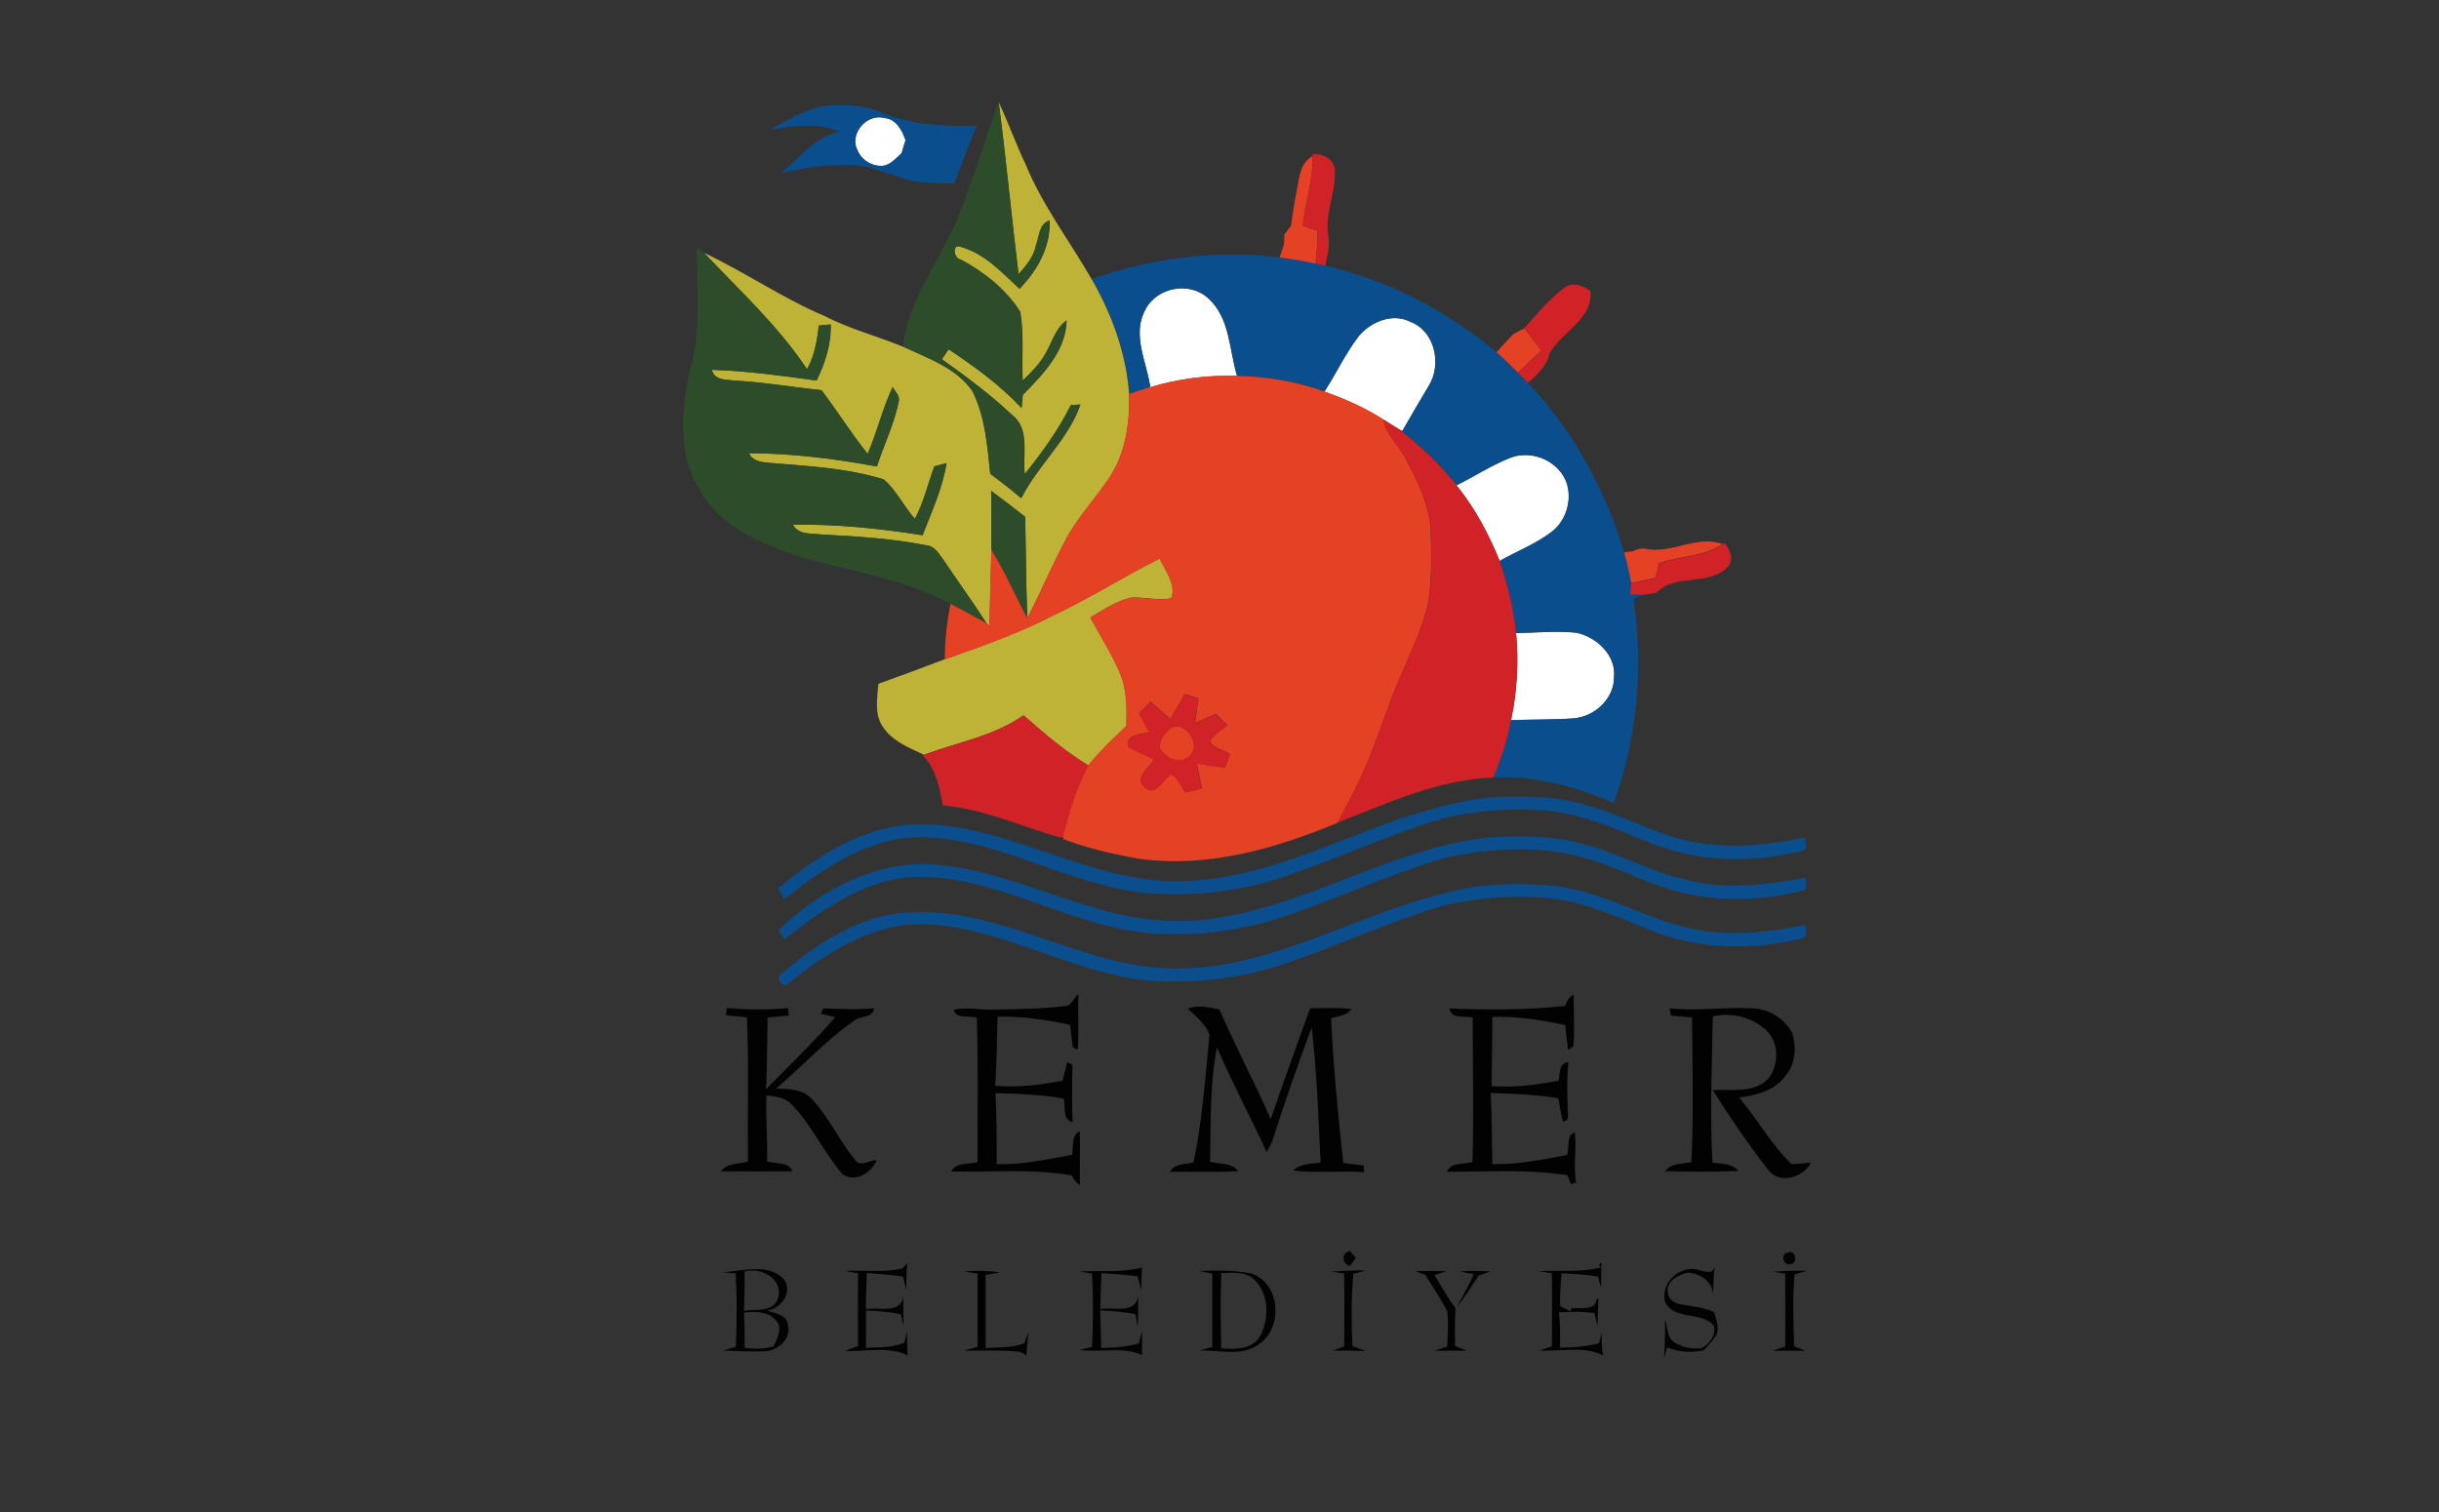
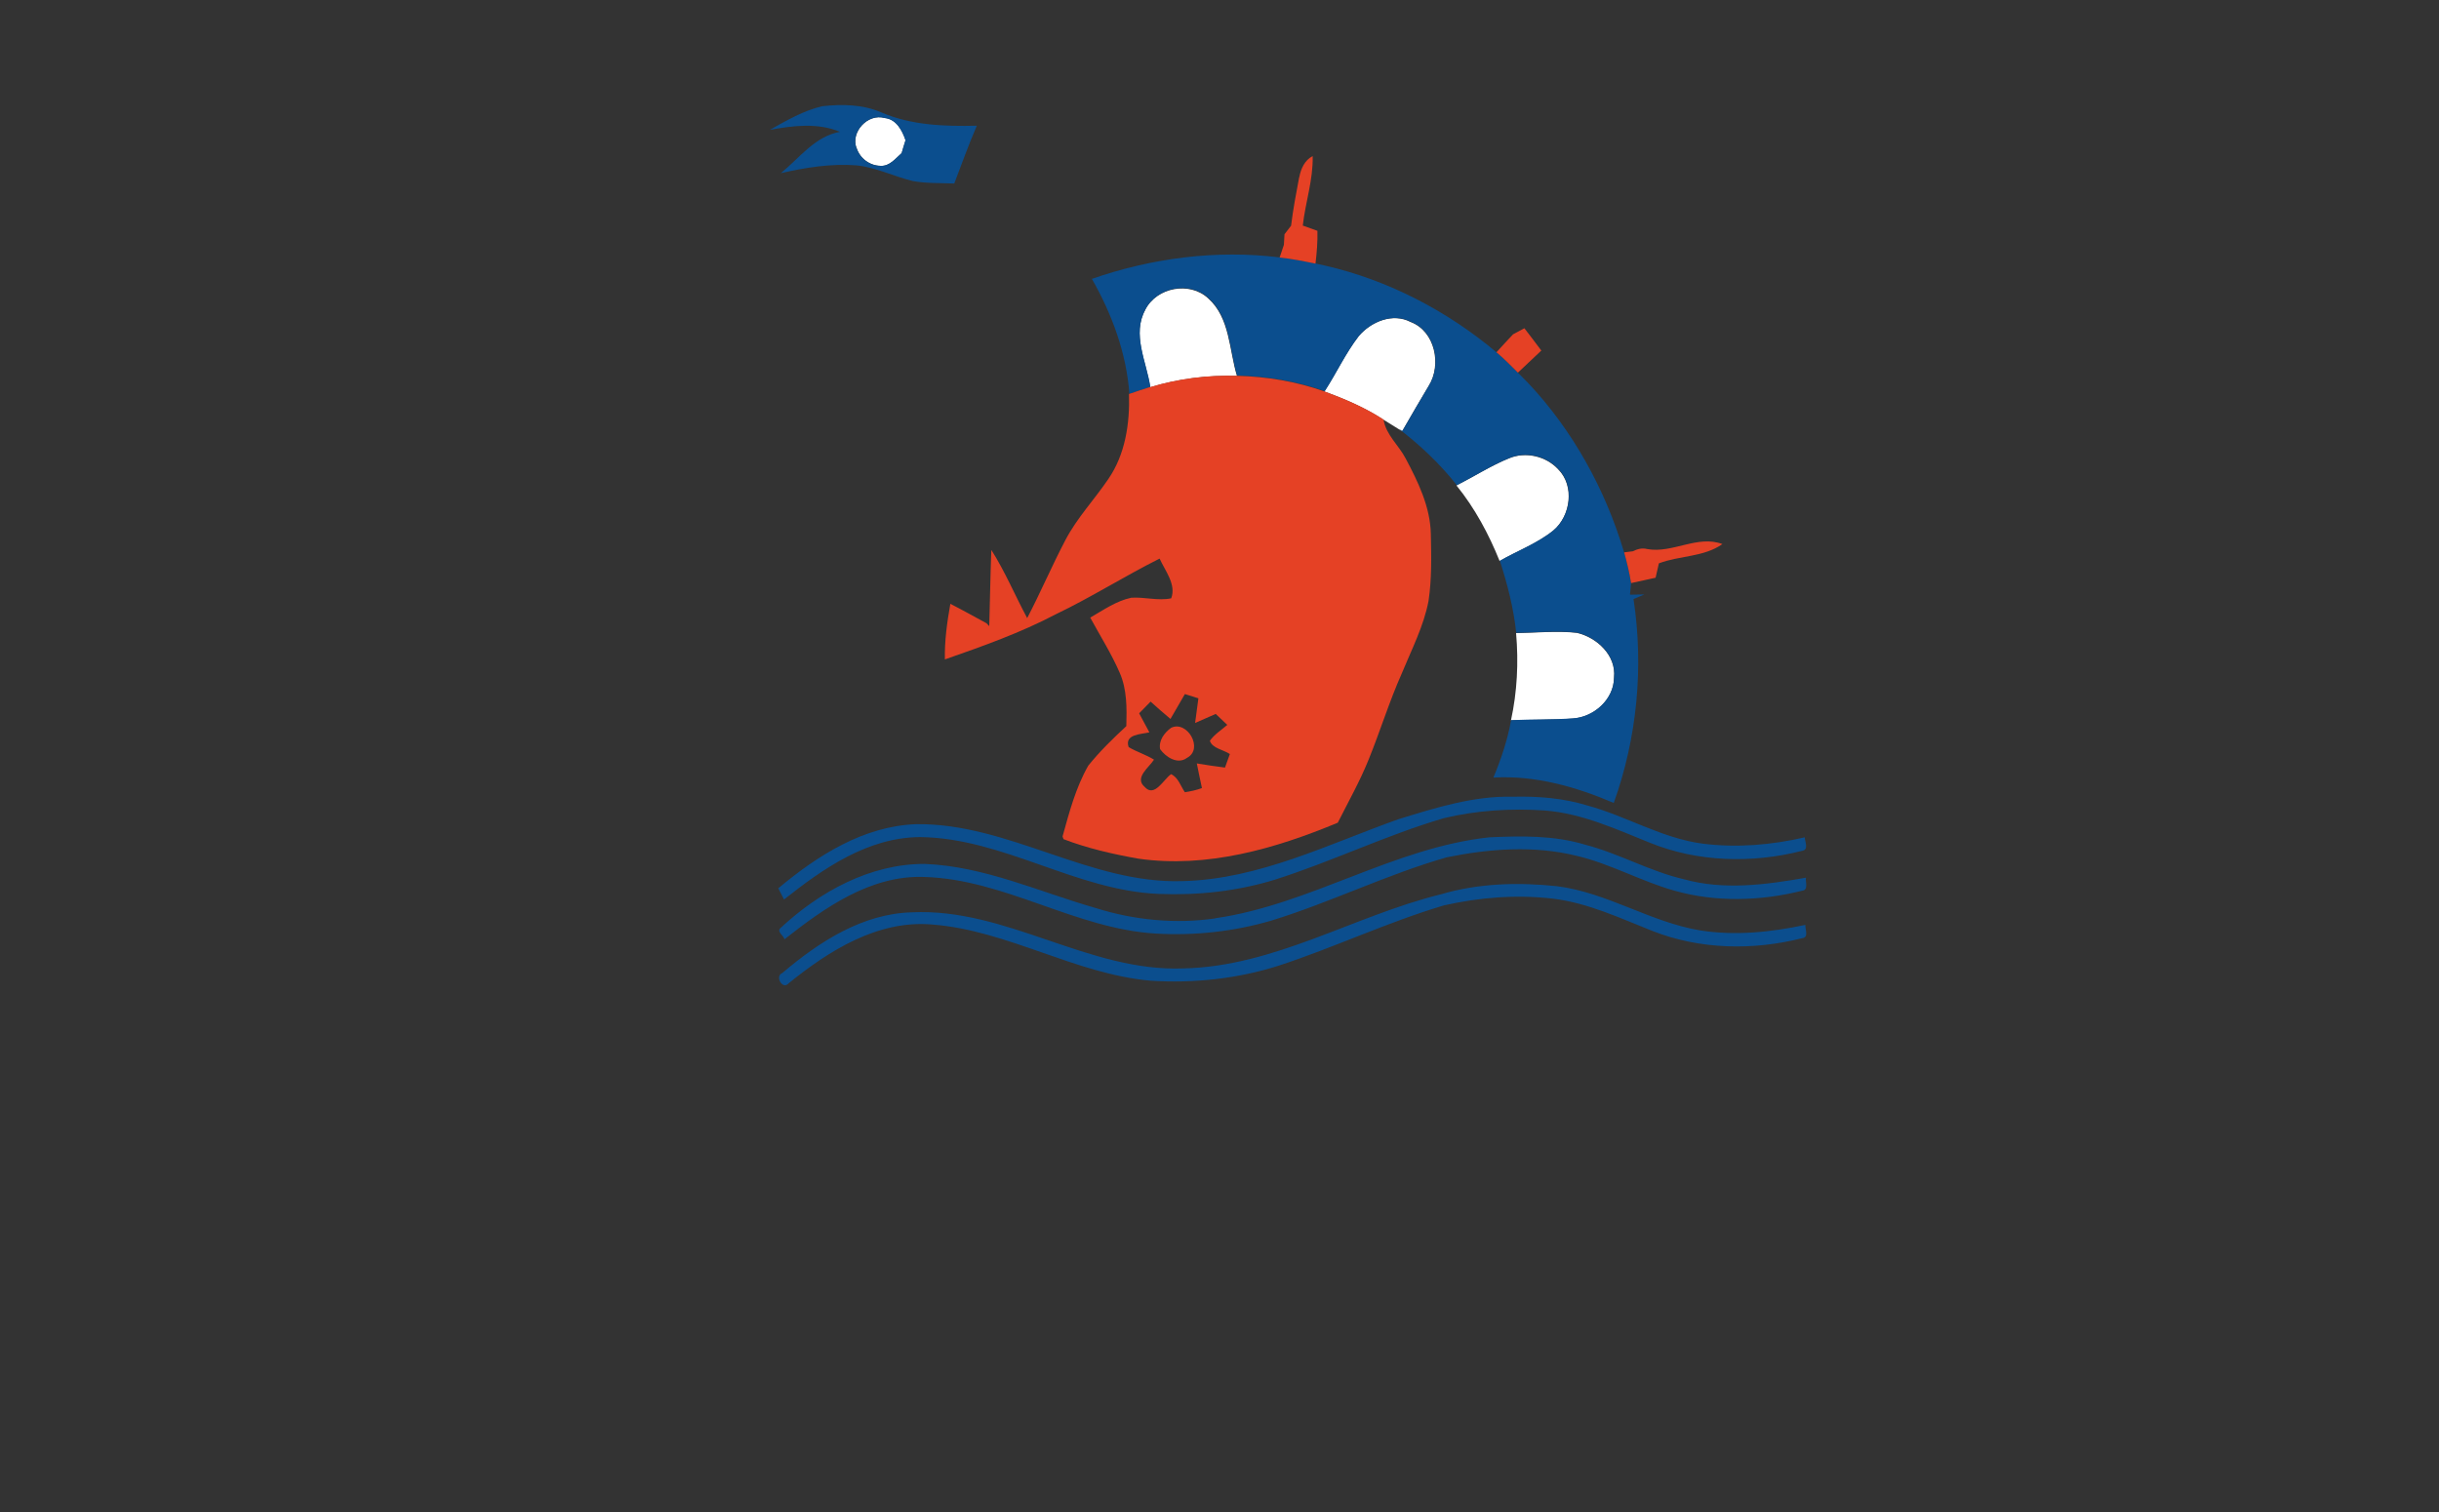
<svg xmlns="http://www.w3.org/2000/svg" id="katman_1" data-name="katman 1" viewBox="0 0 200 124">
  <rect x="0" y="0" width="200" height="124" fill="#333333" stroke="none" />
  <path d="M70.24,12.15c-.51-1.33.93-2.87,2.31-2.47.95.09,1.43,1.01,1.71,1.82-.11.35-.22.7-.32,1.06-.5.43-.98,1.08-1.71,1.04-.89,0-1.71-.6-1.98-1.45M93.91,25.4c.95-1.84,3.64-2.34,5.16-.93,1.79,1.6,1.71,4.22,2.36,6.36-2.4-.07-4.81.23-7.11.93-.31-2.07-1.53-4.34-.4-6.36M111.42,27.56c1.01-1.18,2.78-1.92,4.25-1.15,2.01.76,2.56,3.52,1.48,5.24-.73,1.23-1.46,2.47-2.17,3.71l-.29-.17c-.41-.26-.83-.52-1.24-.77-1.5-.98-3.16-1.69-4.85-2.31.97-1.49,1.72-3.13,2.81-4.54M123.74,37.59c1.35-.57,3.03-.18,4.02.89,1.37,1.36,1.04,3.83-.39,5.03-1.32,1.07-2.94,1.66-4.4,2.5-.89-2.21-2.03-4.34-3.54-6.2,1.44-.73,2.81-1.61,4.3-2.22M124.32,51.92c1.66-.02,3.33-.2,4.98-.02,1.65.38,3.24,1.86,3.05,3.67-.01,1.79-1.64,3.24-3.37,3.36-1.69.12-3.39.07-5.08.15.51-2.34.63-4.76.42-7.15h0Z" style="fill: #fff; stroke-width: 0px;" />
  <path d="M67.44,8.71c1.62-.18,3.31-.15,4.83.51,2.46,1.06,5.19,1.15,7.83,1.09-.68,1.56-1.24,3.16-1.85,4.74-1.13-.05-2.27,0-3.39-.2-1.56-.38-3.02-1.12-4.63-1.29-2.09-.16-4.17.18-6.2.64,1.53-1.24,2.79-3.02,4.85-3.39-1.83-.76-3.86-.51-5.75-.16,1.37-.77,2.76-1.58,4.3-1.94M70.24,12.15c.28.85,1.09,1.45,1.98,1.45.73.04,1.21-.61,1.71-1.04.1-.36.21-.71.32-1.06-.27-.8-.76-1.73-1.71-1.82-1.38-.4-2.81,1.14-2.31,2.47M89.51,22.88c4.93-1.72,10.24-2.41,15.43-1.77.99.1,1.96.3,2.94.5.2.05.61.13.81.18,5.16,1.19,9.97,3.7,14.02,7.1.62.52,1.19,1.1,1.76,1.67.28.28.56.56.83.84,3.69,3.92,6.35,8.76,7.88,13.91.24.83.44,1.67.57,2.52-.02.24-.07.71-.09.94.39,0,.78-.01,1.18-.02-.3.13-.59.26-.89.38.85,5.6.29,11.39-1.62,16.72-3.11-1.33-6.45-2.28-9.87-2.08.63-1.52,1.16-3.08,1.45-4.71,1.69-.08,3.39-.03,5.08-.15,1.73-.11,3.35-1.57,3.37-3.36.19-1.81-1.4-3.29-3.05-3.67-1.65-.18-3.32,0-4.98.02-.21-2.01-.72-3.99-1.34-5.91,1.46-.84,3.08-1.43,4.4-2.5,1.43-1.2,1.76-3.67.39-5.03-.99-1.07-2.66-1.47-4.02-.89-1.5.61-2.86,1.5-4.3,2.22-1.37-1.74-2.99-3.27-4.75-4.62l.29.17c.71-1.25,1.44-2.48,2.17-3.71,1.08-1.72.53-4.48-1.48-5.24-1.48-.76-3.24-.03-4.25,1.15-1.09,1.41-1.84,3.05-2.81,4.54-2.3-.82-4.74-1.22-7.18-1.28-.65-2.14-.56-4.76-2.36-6.36-1.52-1.42-4.21-.91-5.16.93-1.13,2.02.09,4.29.4,6.36-.58.18-1.15.38-1.72.57-.24-3.34-1.43-6.55-3.08-9.44M114.75,67.16c3.02-.93,6.1-1.9,9.3-1.82,2.06-.05,4.15.11,6.12.72,3.21.87,6.13,2.7,9.47,3.13,2.79.35,5.62.11,8.35-.52.01.35.36,1.03-.23,1.11-4.1,1.04-8.54.93-12.48-.67-2.78-1.12-5.56-2.4-8.58-2.64-2.78-.19-5.6-.02-8.31.63-4.73,1.39-9.18,3.56-13.87,5.05-3.07.94-6.3,1.29-9.51,1.16-6.79-.28-12.72-4.57-19.53-4.66-4.3.01-7.96,2.56-11.19,5.12-.16-.31-.32-.61-.47-.92,3.22-2.69,6.98-5.1,11.31-5.26,7.6-.09,14.23,4.92,21.85,4.67,6.27-.15,11.97-3.05,17.76-5.1M99.63,75.31c7.81-1.12,14.62-5.79,22.49-6.64,2.62-.12,5.31-.17,7.85.6,2.79.72,5.31,2.19,8.12,2.84,3.27.91,6.71.45,10-.13-.06.34.23,1.02-.32,1.07-3.42.85-7.07.96-10.48-.01-2.73-.77-5.23-2.2-7.99-2.85-3.5-.87-7.18-.59-10.67.12-4.9,1.4-9.51,3.69-14.38,5.19-3.08.9-6.31,1.25-9.51,1.06-6.57-.4-12.33-4.44-18.93-4.64-4.4-.17-8.18,2.51-11.48,5.11-.05-.28-.67-.63-.33-.92,3.2-2.98,7.35-5.27,11.82-5.26,4.89.19,9.39,2.29,14.03,3.62,3.15.99,6.52,1.32,9.79.85M118.13,73.35c3.09-.92,6.37-1.01,9.56-.67,4.1.52,7.64,2.94,11.71,3.62,2.88.46,5.81.15,8.64-.45-.03.34.31,1.04-.26,1.09-4.02,1.02-8.36.94-12.25-.58-2.66-1.05-5.3-2.31-8.18-2.66-2.98-.35-6.02-.11-8.94.55-4.62,1.37-8.99,3.45-13.57,4.95-3.37,1.07-6.94,1.45-10.46,1.23-6.22-.54-11.72-4.13-17.94-4.61-4.45-.39-8.46,2.14-11.77,4.82-.48.58-1.18-.58-.51-.85,3-2.55,6.57-4.87,10.63-4.97,7.75-.37,14.48,4.9,22.23,4.6,7.48-.15,13.99-4.31,21.1-6.07h0Z" style="fill: #0b4e8e; stroke-width: 0px;" />
-   <path d="M81.88,8.35c.79,1.66,1.4,3.4,2.19,5.06,1.39,3.39,3.61,6.32,5.44,9.47,1.66,2.89,2.84,6.1,3.08,9.44.08,2.41-.3,4.95-1.7,6.98-1.14,1.68-2.56,3.18-3.51,4.99-1.12,2.1-2.04,4.3-3.14,6.41-.11-2.77-.12-5.54-.17-8.31-.92-.73-1.85-1.43-2.79-2.13.05,1.61,0,3.23.03,4.85-.08,2.08-.11,4.16-.17,6.25-.06-.06-.18-.18-.23-.24-1.15-1.77-2.39-3.49-3.57-5.24-.36-.5-.71-1.11-1.39-1.16-2.83-.54-5.72-.73-8.6-.88-.82-.11-1.87.06-2.33-.81,3.56-.05,7.13.31,10.64.87.74-1.94,1.63-3.84,1.96-5.91-.25.07-.74.2-.99.26-.53,1.44-.87,2.94-1.6,4.31-.92-1.03-1.51-2.35-2.56-3.24-3.04-.95-6.26-1.09-9.42-1.36-.63-.06-1.33-.14-1.63-.79,3.52.01,7.04.45,10.49,1.09.58-1.78,1.42-3.48,1.79-5.32.14-.47-.3-.82-.49-1.19-.83,1.77-1.28,3.68-2.05,5.48-1.35-1.68-2.49-3.51-3.78-5.22-2.37-.26-4.73-.66-7.11-.79-.71-.1-1.69,0-1.89-.89,2.88.09,5.74.49,8.59.88.69-1.43,1.21-2.98,1.15-4.6-.24.03-.73.08-.97.1-.13,1.24-.35,2.48-.96,3.58-2.37-3.56-5.53-6.46-8.45-9.55,3.36,1.58,6.43,3.72,9.86,5.17,2.09,1.09,4.39,1.66,6.56,2.57,2,.93,4.28,1.72,5.59,3.6,1.04,2.09,1.22,4.48,1.46,6.78.87.65,1.72,1.3,2.54,2.01,1.35-2.71,3.83-4.77,4.85-7.68-.2,0-.58.03-.78.04-1.01,2.04-2.34,3.9-3.78,5.66-.2-1.61.45-3.71-1.04-4.85-1.79-1.68-3.76-3.15-5.76-4.57.14-.21.42-.61.55-.82,2.14,1.42,4.23,2.94,5.99,4.82.03-.27.08-.82.1-1.09,1.66-1.67,3.52-3.59,3.59-6.09-.9.66-1.18,1.77-1.71,2.69-.47.87-1.19,1.57-1.89,2.25-.1-1.88.12-3.78-.2-5.64-1.16-1.86-2.96-3.26-4.88-4.3-.56-.02-.78-1.36,0-1.04,1.94.55,3.39,2.09,4.81,3.44,1.47-1.5,2.56-3.44,2.48-5.6-.87.29-.84,1.28-1.11,2.01-.19.95-.81,1.7-1.44,2.4-.58-4.7-1.02-9.43-1.63-14.13M86.6,50.36c2.9-1.39,5.62-3.12,8.5-4.56.45,1.01,1.38,2.12.95,3.26-1.09.22-2.18-.11-3.27-.05-1.24.26-2.29,1.01-3.37,1.63.82,1.5,1.74,2.95,2.42,4.53.6,1.37.58,2.9.54,4.37-1.1,1.02-2.18,2.06-3.12,3.24-1.92-1.17-3.64-2.63-5.32-4.12-2.43,1.72-5.43,2.21-8.17,3.24-1.22-.59-2.61-1.11-3.37-2.31-.72-1.03-.45-2.34-.36-3.51,1.83-.66,3.64-1.33,5.45-2.02,3.09-1.09,6.2-2.19,9.11-3.71h0Z" style="fill: #bfb337; stroke-width: 0px;" />
-   <path d="M81.88,8.35c.61,4.7,1.05,9.43,1.63,14.13.63-.69,1.26-1.45,1.44-2.4.27-.72.23-1.72,1.11-2.01.08,2.16-1.01,4.1-2.48,5.6-1.43-1.35-2.87-2.89-4.81-3.44-.77-.32-.55,1.02,0,1.04,1.92,1.03,3.71,2.44,4.88,4.3.31,1.86.09,3.76.2,5.64.7-.68,1.42-1.38,1.89-2.25.53-.92.81-2.04,1.71-2.69-.07,2.5-1.93,4.42-3.59,6.09-.02.27-.07.82-.1,1.09-1.76-1.88-3.85-3.4-5.99-4.82-.14.21-.41.61-.55.82,2,1.41,3.97,2.89,5.76,4.57,1.49,1.14.83,3.24,1.04,4.85,1.43-1.77,2.77-3.62,3.78-5.66.2,0,.58-.03.78-.04-1.02,2.91-3.5,4.97-4.85,7.68-.82-.7-1.67-1.36-2.54-2.01-.23-2.29-.41-4.68-1.46-6.78-1.31-1.88-3.59-2.67-5.59-3.6l-.08-.26c.53-3.96,3.26-7.12,4.66-10.78,1.16-2.99,2.1-6.06,3.16-9.08M57.14,20.28c.2.14.39.29.58.45,2.92,3.09,6.08,5.99,8.45,9.55.61-1.11.83-2.35.96-3.58.24-.02.73-.08.97-.1.05,1.62-.46,3.16-1.15,4.6-2.85-.39-5.71-.79-8.59-.88.21.9,1.19.79,1.89.89,2.38.13,4.74.53,7.11.79,1.29,1.72,2.43,3.54,3.78,5.22.77-1.8,1.22-3.71,2.05-5.48.19.38.63.72.49,1.19-.37,1.84-1.21,3.54-1.79,5.32-3.46-.64-6.98-1.08-10.49-1.09.3.66,1,.73,1.63.79,3.15.27,6.38.41,9.42,1.36,1.05.89,1.64,2.21,2.56,3.24.73-1.36,1.07-2.87,1.6-4.31.25-.07.74-.2.99-.26-.32,2.07-1.21,3.97-1.96,5.91-3.52-.56-7.08-.92-10.64-.87.47.86,1.51.7,2.33.81,2.88.14,5.77.33,8.6.88.68.05,1.03.67,1.39,1.16,1.18,1.75,2.42,3.46,3.57,5.24-.98-.53-1.96-1.08-2.96-1.59-3.89-2.13-8.35-2.65-12.54-3.91-3.01-1.04-6.25-2.4-7.93-5.28-1.92-2.99-1.63-6.77-.85-10.08.93-3.24.5-6.65.53-9.97M81.28,40.26c.94.69,1.87,1.4,2.79,2.13.05,2.77.06,5.54.17,8.31-1-1.86-1.8-3.81-2.94-5.59-.02-1.62.02-3.23-.03-4.85h0Z" style="fill: #2d4c29; stroke-width: 0px;" />
  <path d="M106.54,14.54c.13-.7.44-1.4,1.1-1.74.05,1.94-.6,3.79-.81,5.7.4.14.8.29,1.2.43.02.9-.05,1.8-.16,2.69-.97-.2-1.95-.4-2.94-.5.09-.26.26-.78.35-1.04.01-.29.03-.58.05-.87.18-.23.36-.47.54-.7.16-1.33.41-2.64.66-3.96M124.05,27.43c.32-.17.64-.34.95-.51.47.6.93,1.22,1.39,1.83-.64.61-1.28,1.21-1.92,1.81-.57-.57-1.14-1.15-1.76-1.67.44-.49.9-.98,1.35-1.46M94.31,31.75c2.3-.7,4.71-1,7.11-.93,2.44.06,4.88.46,7.18,1.28,1.68.62,3.34,1.32,4.85,2.31.2,1.26,1.26,2.11,1.82,3.2,1.02,1.92,2.02,3.97,2.06,6.2.04,1.83.08,3.67-.19,5.48-.4,2.08-1.39,3.98-2.19,5.93-1.03,2.31-1.77,4.73-2.72,7.07-.72,1.79-1.67,3.47-2.53,5.18-5.14,2.14-10.73,3.75-16.35,2.95-2.08-.37-4.16-.84-6.14-1.6l-.08-.22c.55-1.98,1.08-4.01,2.11-5.81.94-1.17,2.02-2.22,3.12-3.24.04-1.47.06-3-.54-4.37-.68-1.57-1.6-3.02-2.42-4.53,1.08-.62,2.13-1.37,3.37-1.63,1.09-.07,2.18.27,3.27.05.43-1.14-.5-2.25-.95-3.26-2.88,1.44-5.6,3.17-8.5,4.56-2.91,1.53-6.02,2.63-9.11,3.71-.03-1.53.18-3.05.45-4.56,1,.51,1.98,1.06,2.96,1.59.06.06.18.18.23.24.06-2.08.09-4.17.17-6.25,1.13,1.78,1.94,3.73,2.94,5.59,1.1-2.11,2.03-4.3,3.14-6.41.95-1.81,2.37-3.31,3.51-4.99,1.4-2.03,1.77-4.57,1.7-6.98.57-.19,1.14-.39,1.72-.57M97.15,56.94c-.39.67-.78,1.35-1.17,2.02-.55-.46-1.1-.94-1.63-1.42-.32.32-.63.64-.94.96.28.52.56,1.04.84,1.56-.66.16-2.07.14-1.7,1.21.67.4,1.42.62,2.08,1.03-.4.63-1.65,1.49-.76,2.24.8.9,1.55-.64,2.16-1.05.59.27.78.98,1.13,1.48.47-.07.94-.17,1.4-.34-.15-.67-.28-1.34-.42-2.02.77.13,1.54.24,2.31.34.13-.37.26-.74.4-1.11-.53-.36-1.44-.46-1.64-1.09.38-.53.94-.88,1.43-1.3-.32-.3-.64-.6-.95-.9-.56.24-1.13.49-1.69.74.09-.68.18-1.35.27-2.02-.37-.12-.74-.23-1.11-.35M135.08,45.03c2.08.37,4.12-1.18,6.16-.41-1.54,1.08-3.51.93-5.21,1.58-.09.39-.18.79-.27,1.18-.67.15-1.34.3-2.01.44-.13-.85-.34-1.69-.57-2.52.18-.02.54-.07.72-.09.37-.19.76-.29,1.18-.18M96.03,59.69c1.31-.65,2.7,1.72,1.31,2.46-.77.58-1.74-.06-2.21-.71-.13-.72.35-1.35.9-1.75h0Z" style="fill: #e54125; stroke-width: 0px;" />
-   <path d="M107.64,12.8v-.17c.81-.03,1.62.33,1.81,1.17.17,1.89-.86,3.71-.52,5.6.15.81-.1,1.6-.25,2.39-.2-.04-.61-.13-.81-.18.11-.89.18-1.79.16-2.69-.4-.14-.8-.28-1.2-.43.2-1.91.86-3.76.81-5.7M128.3,23.58c.68-.49,1.51-.15,2.12.28.22,2.37-2.41,3.34-3.38,5.17-.19,1.03-1.03,1.69-1.74,2.37-.28-.28-.56-.56-.83-.84.65-.6,1.28-1.2,1.92-1.81-.46-.61-.92-1.22-1.39-1.83,1.03-1.18,2.05-2.4,3.3-3.34M115.27,37.61c-.56-1.09-1.63-1.93-1.82-3.2.41.25.83.51,1.24.77,1.75,1.35,3.38,2.88,4.75,4.62,1.5,1.86,2.64,3.99,3.54,6.2.63,1.92,1.14,3.9,1.34,5.91.21,2.39.09,4.81-.42,7.15-.28,1.62-.82,3.19-1.45,4.71-4.48.14-8.63,2.09-12.74,3.68.86-1.72,1.81-3.39,2.53-5.18.95-2.34,1.68-4.76,2.72-7.07.8-1.95,1.79-3.85,2.19-5.93.27-1.81.23-3.65.19-5.48-.05-2.22-1.05-4.27-2.06-6.2M141.25,44.63l.17-.1c.44.53.78,1.29.31,1.91-1.51,1.68-4.38.56-5.88,2.16-.33.07-.67.12-1,.16-.39,0-.79.01-1.18.02.02-.23.07-.7.09-.94.67-.15,1.34-.3,2.01-.44.09-.39.18-.79.27-1.18,1.71-.64,3.68-.5,5.21-1.58M97.15,56.94c.37.12.74.23,1.11.35-.08.67-.17,1.35-.27,2.02.56-.25,1.13-.5,1.69-.74.32.3.63.6.95.9-.49.41-1.06.77-1.43,1.3.2.63,1.12.73,1.64,1.09-.13.37-.27.74-.4,1.11-.77-.1-1.54-.21-2.31-.34.13.67.27,1.35.42,2.02-.46.16-.93.27-1.4.34-.35-.5-.54-1.21-1.13-1.48-.61.41-1.36,1.95-2.16,1.05-.89-.75.35-1.61.76-2.24-.66-.41-1.42-.64-2.08-1.03-.37-1.07,1.04-1.05,1.7-1.21-.28-.52-.56-1.04-.84-1.56.31-.32.63-.64.94-.96.53.48,1.08.95,1.63,1.42.39-.67.78-1.35,1.17-2.02M96.03,59.69c-.55.4-1.03,1.03-.9,1.75.47.65,1.44,1.28,2.21.71,1.4-.75,0-3.11-1.31-2.46M75.77,61.91c2.74-1.03,5.74-1.52,8.17-3.24,1.68,1.48,3.4,2.94,5.32,4.12-1.03,1.8-1.56,3.82-2.11,5.81l-.16.1c-3.22-.91-6.31-2.35-9.67-2.65-.29-1.45-.55-3.01-1.66-4.09l.12-.04h0Z" style="fill: #d02227; stroke-width: 0px;" />
-   <path d="M87.54,82.49c.39-.2.53-.7.89-.95-.06,1.51.05,3.02-.06,4.53-.1-.04-.3-.12-.4-.16-.08-.62-.16-1.24-.22-1.86-1.95-.43-3.94-.72-5.95-.67-.05,1.89-.07,3.77-.19,5.66,1.85.17,3.71-.06,5.52-.41.13-.51.25-1.02.38-1.53l.43.21c-.03,1.57-.04,3.14.01,4.72-.89-.21-.54-1.3-.73-1.94-1.85-.32-3.72-.4-5.59-.44.1,1.94.1,3.88.1,5.82,2.09.07,4.14-.39,6.18-.76.14-.67-.11-1.57.63-1.95.05,1.48-.02,2.95.02,4.43-.31-.2-.53-.46-.68-.8-3.27-.56-6.59-.25-9.88-.31.39-.81,1.44-.55,2.16-.78-.02-3.95.07-7.9-.06-11.84-.59-.19-1.75.12-1.89-.65,1.03-.25,2.09.02,3.14-.01,2.06-.04,4.13-.05,6.18-.32M128.35,82.51c.1-.42.34-.74.7-.94-.04,1.42.11,2.86-.05,4.27l-.41.26c-.1-.68-.17-1.36-.24-2.04-1.96-.41-3.96-.73-5.97-.66-.03,1.89-.03,3.78-.07,5.67,1.84.14,3.68-.1,5.48-.43.17-.58,0-1.47.82-1.53-.14,1.45-.1,2.92-.03,4.37.03.29-.11.46-.4.51-.2-.63-.28-1.28-.39-1.92-1.84-.31-3.69-.38-5.55-.43.11,1.94.08,3.89.14,5.83,2.06.06,4.09-.38,6.11-.74.23-.56-.08-1.73.65-1.85.16,1.36-.14,2.74.1,4.1-.11.03-.33.1-.43.13-.07-.18-.21-.55-.28-.73-3.27-.51-6.58-.28-9.87-.28.3-.83,1.39-.57,2.08-.81.12-3.95.02-7.89.02-11.84-.67-.17-1.75.17-1.9-.75,3.17.15,6.34.12,9.5-.2M59.59,82.67c1.67.14,3.36.17,5.03,0,.01.15.05.46.06.61-.58.06-1.15.11-1.73.17-.05,1.96-.04,3.91-.13,5.87,1.92-1.94,3.87-3.84,5.67-5.9-.4-.09-.8-.19-1.19-.29.06-.11.17-.32.22-.43,1.39.04,2.77.13,4.16-.02-.1.82-1.07.61-1.59.99-2.35,1.62-4.28,3.76-6.44,5.6,1.04.04,2.23.04,2.97.91,1.37,1.49,2.22,3.38,3.5,4.95.43.63,1.19,0,1.76.01-.41,1.07-1.8,1.9-2.83,1.12-1.53-1.79-2.5-4.02-4.16-5.71-.53-.56-1.33-.63-2.04-.72-.07,1.8.11,3.6.05,5.41.7.24,1.73,0,2.1.82-1.96,0-3.92.02-5.88,0,.5-.72,1.47-.57,2.21-.8-.04-3.94.08-7.89-.08-11.83-.57-.06-1.14-.11-1.71-.17.01-.15.04-.45.06-.61M97.38,82.72c.84-.32,1.76-.11,2.61.07,1.32,3.03,2.88,5.95,4.21,8.98,1.05-3.04,2.14-6.06,3.23-9.08,1.12,0,2.26-.08,3.38.07-.38.54-1.09.56-1.66.75.19,3.97.57,7.92,1,11.87.56.07,1.12.14,1.67.21,0,.14.03.41.04.55-1.93-.17-3.88.1-5.81-.14.59-.61,1.47-.53,2.24-.67-.18-3.7-.31-7.4-.73-11.08-1.12,3.01-2.18,6.05-3.16,9.11-.13.39-.31.77-.54,1.12-1.3-2.89-2.83-5.67-4.07-8.59-.59,3.09-.5,6.26-.56,9.39.78.21,1.76.05,2.31.77-1.86.1-3.73.02-5.59.05.35-.73,1.27-.57,1.92-.78.73-3.45.97-6.98,1.31-10.49-.38-.88-1.1-1.49-1.79-2.11M136.92,82.69c2.24.26,4.48-.12,6.73,0,1.37.03,2.69.84,3.33,2.05.31,1.11.27,2.41-.47,3.35-.83,1.3-2.46,1.74-3.9,1.92,1.49,1.76,2.62,3.82,4.27,5.44.54.05,1.09-.07,1.64-.11-.65,1.24-2.58,1.81-3.52.61-1.64-2.09-3.13-4.3-4.55-6.55,1.52-.09,3.32.28,4.52-.9.88-1.09.95-2.85-.03-3.9-1.16-1.16-2.9-1.61-4.49-1.25-.07,4-.24,7.99-.03,11.99.74.13,1.61.05,2.14.69-2,.09-4.01.06-6.01.02.5-.69,1.41-.58,2.14-.74.21-3.95.08-7.91.06-11.86-.58-.06-1.16-.12-1.74-.17-.02-.15-.08-.44-.1-.59M110.7,103.82c-.7-.2-.72-1.06,0-1.23.16.19.32.38.48.57-.16.22-.33.43-.49.66M146.66,102.71c.6-.24.77.92.19.96-.62.19-.94-.88-.19-.96M131.13,103.7s.14-.11.18-.15c0,.68,0,1.35-.02,2.03-.09-.3-.18-.59-.25-.89-.99-.15-1.99-.22-2.99-.27-.08.9-.14,1.8-.12,2.7.3.14.59.28.89.43v-.23c.73-.15,2.03.25,2.11-.81.04,0,.1,0,.14,0-.04.74-.04,1.49-.07,2.23-.09-.35-.18-.7-.25-1.05-.97-.15-1.95-.12-2.93-.07.15.96.11,1.93.1,2.9,1.08,0,2.15-.09,3.2-.36.07-.3.14-.59.22-.89,0,.63-.01,1.27.12,1.89-1.56-.81-3.48-.3-5.18-.41.32-.12.65-.24.98-.35,0-2,.02-3.99-.01-5.98-.26-.04-.79-.13-1.06-.17,1.7-.09,3.41.11,5.08-.3l-.15-.27M59.25,104.33c1.65-.07,3.74-.8,5.04.6.75,1.02-.24,2.43-1.4,2.54.64.24,1.66.33,1.72,1.21.29,1.11-.8,2.06-1.83,2.13-1.15.05-2.31,0-3.47-.06.34-.1.68-.2,1.03-.29.08-2.01.1-4.02-.01-6.02-.27-.03-.81-.08-1.08-.11M61.05,104.28c.02,1.07,0,2.14-.05,3.21.99-.13,2.47.17,2.83-1.1.34-1.55-1.45-2.5-2.78-2.11M61.01,107.65c.05.96.06,1.91.04,2.87.78.15,1.57.08,2.35-.07.36-.66.84-1.63.15-2.25-.68-.68-1.65-.65-2.53-.56M73.99,104.03c.1-.11.32-.33.42-.44-.1.72-.09,1.44-.08,2.17-.1-.36-.21-.71-.3-1.07-.98-.14-1.97-.22-2.95-.29-.03.99-.08,1.98-.08,2.97,1.04-.22,2.94.45,3.07-1.1-.01.83.01,1.67.02,2.51-.08-.33-.15-.66-.22-.99-.94-.21-1.9-.28-2.86-.32,0,1.02,0,2.04,0,3.06,1.05-.04,2.16,0,3.15-.41.06-.23.16-.7.22-.93,0,.66,0,1.32.06,1.98-1.54-.81-3.43-.29-5.12-.4.35-.13.69-.25,1.04-.37-.02-1.99,0-3.98,0-5.97-.26-.05-.79-.15-1.06-.2,1.57-.11,3.17.18,4.71-.21M88.52,104.27c1.71-.09,3.44.12,5.12-.32-.03.62-.05,1.23-.05,1.85-.1-.38-.21-.75-.31-1.13-.98-.13-1.97-.2-2.96-.26-.04.98-.08,1.97-.1,2.96,1.06-.23,2.91.44,3.1-1.09,0,.85.04,1.71-.03,2.56-.05-.26-.13-.79-.18-1.06-.95-.2-1.92-.27-2.89-.32.02,1.02.07,2.05.08,3.08,1.04,0,2.07-.1,3.08-.35.09-.34.18-.68.27-1.03,0,.65,0,1.3,0,1.96-1.6-.71-3.43-.19-5.13-.41.26-.06.77-.19,1.03-.25.09-2,.11-4,0-6.01-.26-.05-.78-.14-1.03-.18M136.53,106.77c-.32-1.39.83-2.68,2.21-2.7.71-.04,1.81.79,1.88-.39-.1.83-.12,1.66-.15,2.5-.05-1.12-1.04-1.72-2.06-1.82-.79.19-1.88.74-1.63,1.73.08.5.56.82,1.04.87.91.19,1.87.23,2.73.64.17.6.46,1.25.19,1.88-.28.46-.67.84-1.02,1.25-1.01.23-2.05.16-3.02-.23-.06.22-.19.66-.25.88.06-1.05.11-2.1.08-3.15.26.65.13,1.59.89,1.92.62.36,1.37.5,2.08.42.69-.32,1.23-1.08,1.03-1.86-1.03-1.2-3.16-.38-3.99-1.91M79.12,104.28c.97-.1,1.95-.07,2.91.07-.3.05-.91.15-1.21.21,0,2,0,4,0,5.99,1.07-.06,2.18,0,3.19-.4.08-.22.23-.66.3-.88-.02.64-.11,1.28-.15,1.92-.24-.24-.53-.37-.88-.36-1.4-.14-2.81-.04-4.22-.07.37-.11.73-.21,1.1-.3,0-2,0-4.01,0-6.01-.26-.04-.78-.12-1.04-.16M98.33,104.23c1.41-.04,2.83-.08,4.22.2,2.4.71,2.71,4.34.78,5.74-1.41,1.15-3.35.51-5,.59.36-.1.72-.2,1.08-.29,0-2.01.01-4.01,0-6.01-.27-.06-.81-.17-1.08-.23M100.15,104.41c-.08,2.05-.05,4.11-.01,6.16,1.14.11,2.57.11,3.21-1.03.72-1.4.72-3.39-.45-4.55-.7-.75-1.82-.61-2.75-.58M109.2,104.29c.93-.09,1.86-.1,2.79-.1-.25.08-.76.22-1.02.29-.16,1.97-.17,3.95-.07,5.92.36.12.72.25,1.08.39-.89-.03-1.79-.04-2.68-.03.31-.12.62-.23.93-.34,0-2,.02-3.99-.01-5.98-.25-.04-.77-.11-1.02-.15M116.06,104.25c.85-.03,1.7-.02,2.55,0-.33.11-.67.22-.99.32.58.9,1.07,1.86,1.73,2.7-.06,1.03-.05,2.07-.04,3.11.32.12.63.25.95.39-.88,0-1.75,0-2.63,0,.34-.12.69-.23,1.04-.33.04-.97.12-1.94,0-2.9-.51-1.05-1.21-2-1.8-3-.2-.07-.61-.22-.81-.29M119.72,104.27c.84-.06,1.68-.05,2.52,0-.33.11-.66.22-.99.34-.58.85-1.09,1.75-1.76,2.53.46-.88.98-1.73,1.35-2.65-.28-.05-.84-.16-1.12-.21M145.46,104.29c.9-.09,1.8-.08,2.7-.07-.25.08-.75.22-1,.29-.19,1.96-.1,3.93-.04,5.89.31.12.62.25.93.38-.9-.02-1.8-.02-2.69,0,.34-.12.68-.24,1.03-.34,0-2,.01-3.99,0-5.98-.23-.04-.68-.12-.92-.16h0Z" style="fill: #020202; stroke-width: 0px;" />
</svg>